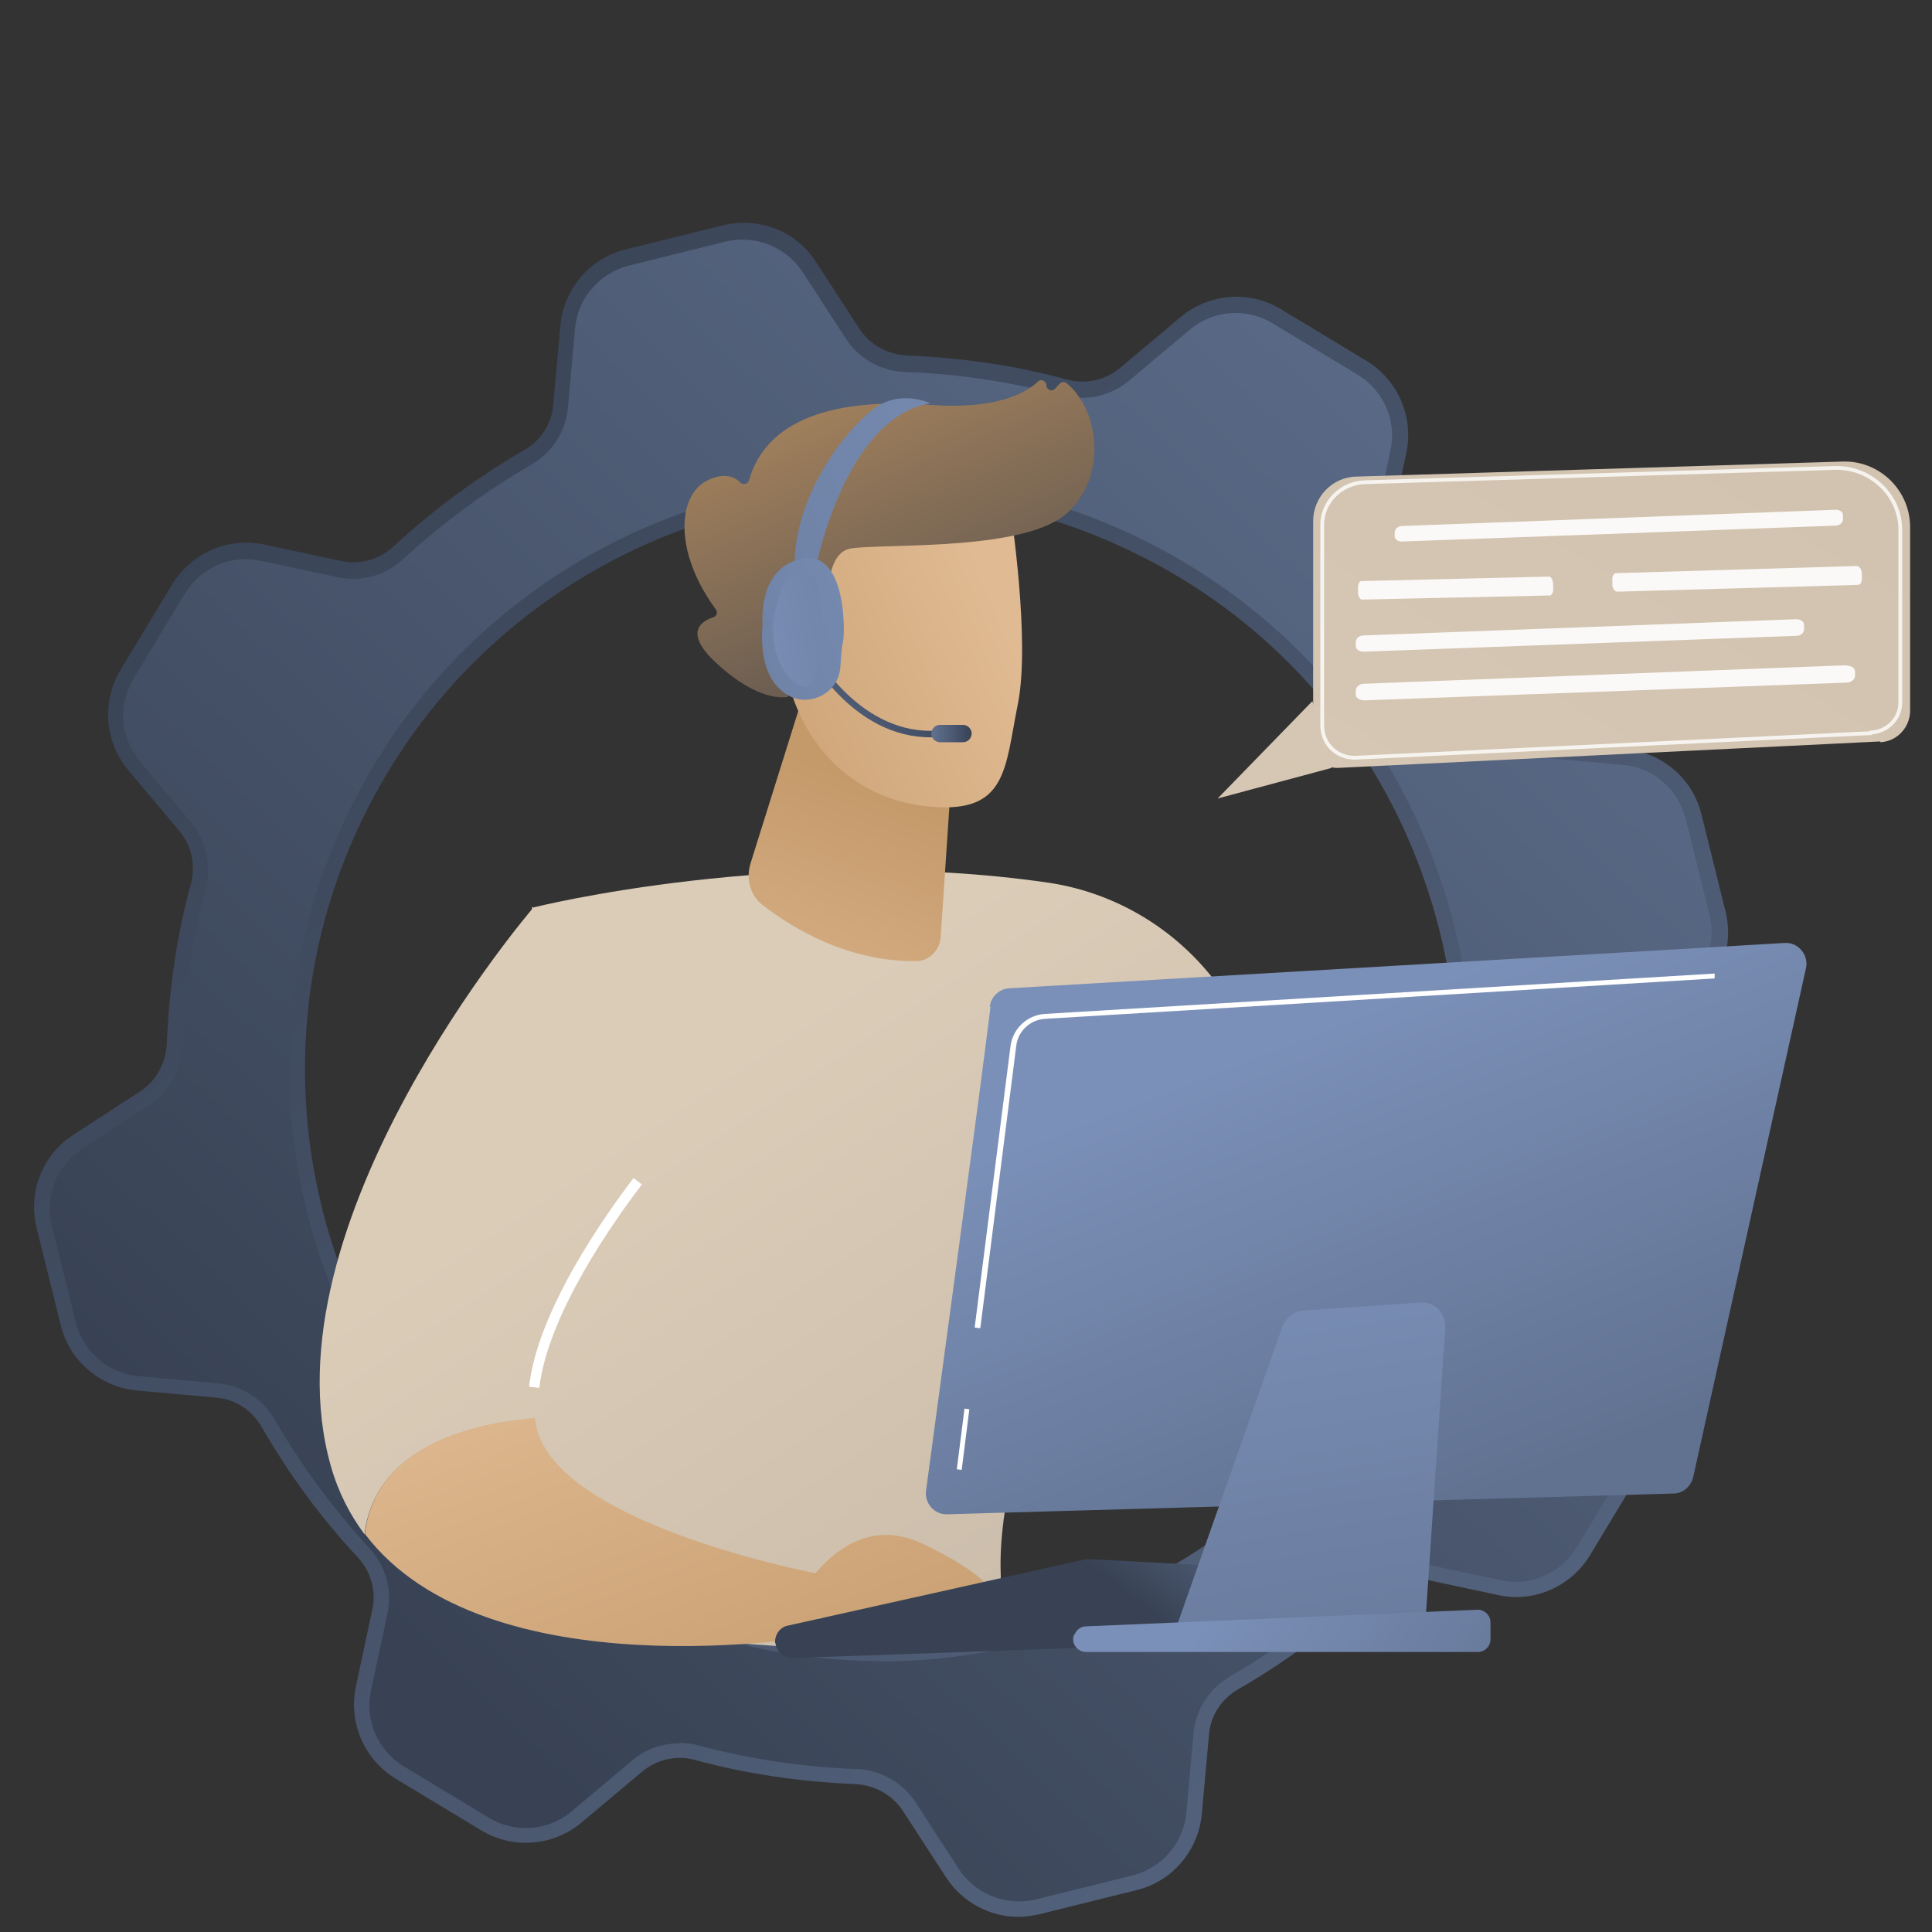
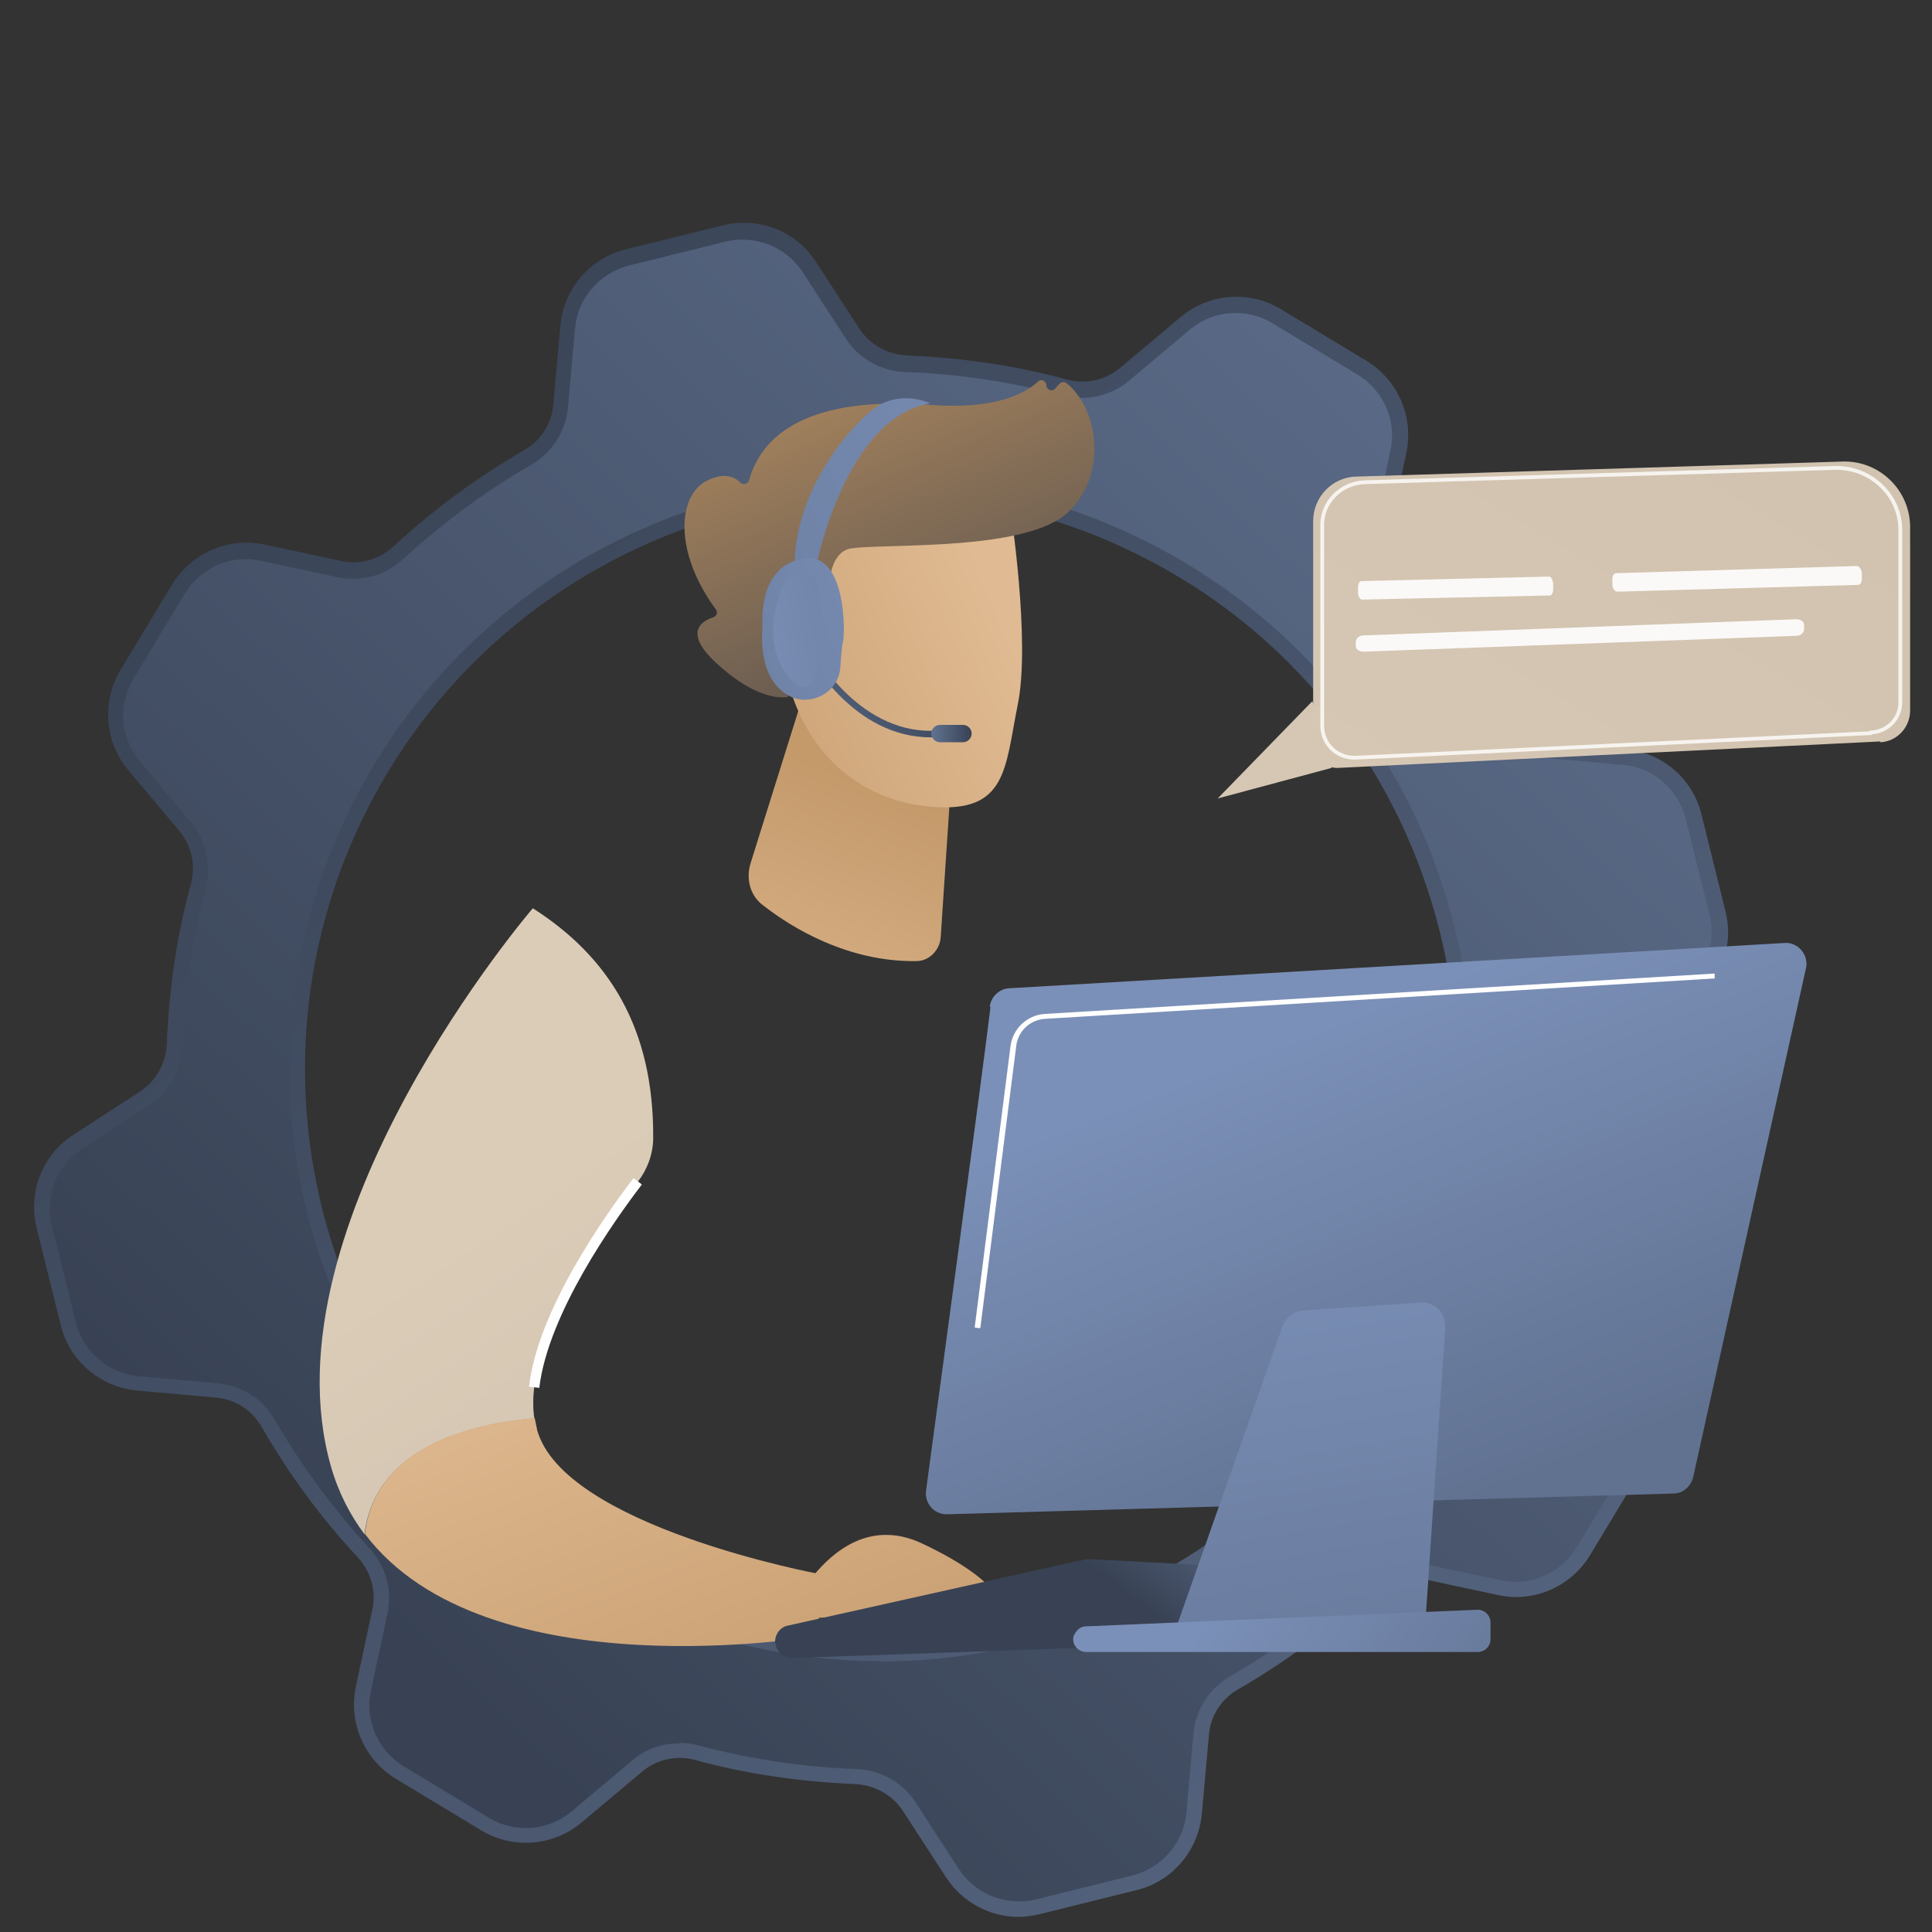
<svg xmlns="http://www.w3.org/2000/svg" id="Ebene_1" version="1.1" viewBox="0 0 512 512">
  <rect x="0" y="0" width="512" height="512" fill="#333333" stroke="none" />
  <defs>
    <style>
      .st0 {
        fill: url(#Unbenannter_Verlauf_20);
      }

      .st1 {
        fill: url(#Unbenannter_Verlauf_8);
      }

      .st2 {
        opacity: .9;
      }

      .st2, .st3, .st4 {
        fill: #fff;
      }

      .st2, .st5, .st6, .st4, .st7 {
        isolation: isolate;
      }

      .st8 {
        fill: url(#Unbenannter_Verlauf_21);
      }

      .st9 {
        fill: url(#Unbenannter_Verlauf_3);
      }

      .st10 {
        fill: url(#Unbenannter_Verlauf_15);
      }

      .st11 {
        fill: url(#Unbenannter_Verlauf_7);
      }

      .st12 {
        fill: url(#Unbenannter_Verlauf_12);
      }

      .st13 {
        fill: url(#Unbenannter_Verlauf_6);
      }

      .st14 {
        fill: url(#Unbenannter_Verlauf_5);
      }

      .st15 {
        fill: url(#Unbenannter_Verlauf_19);
      }

      .st16 {
        fill: url(#Unbenannter_Verlauf_10);
      }

      .st6 {
        fill: none;
        opacity: .8;
        stroke: #fff;
        stroke-miterlimit: 10;
      }

      .st17 {
        fill: url(#Unbenannter_Verlauf_17);
      }

      .st18 {
        fill: url(#Unbenannter_Verlauf_24);
      }

      .st19 {
        fill: url(#Unbenannter_Verlauf_22);
      }

      .st20 {
        fill: url(#Unbenannter_Verlauf_14);
      }

      .st21, .st7 {
        display: none;
      }

      .st22 {
        fill: url(#Unbenannter_Verlauf_4);
      }

      .st23 {
        fill: url(#Unbenannter_Verlauf);
      }

      .st24 {
        fill: url(#Unbenannter_Verlauf_23);
      }

      .st25 {
        fill: url(#Unbenannter_Verlauf_9);
      }

      .st4 {
        mix-blend-mode: soft-light;
      }

      .st26 {
        fill: url(#Unbenannter_Verlauf_18);
      }

      .st7 {
        fill: #f2f0ed;
        opacity: .3;
      }

      .st27 {
        fill: url(#Unbenannter_Verlauf_2);
      }

      .st28 {
        fill: url(#Unbenannter_Verlauf_13);
      }

      .st29 {
        fill: url(#Unbenannter_Verlauf_25);
      }

      .st30 {
        fill: url(#Unbenannter_Verlauf_16);
      }
    </style>
    <linearGradient id="Unbenannter_Verlauf" data-name="Unbenannter Verlauf" x1="6258.6" y1="1494.2" x2="6561" y2="1494.2" gradientTransform="translate(-6419.4 -857.9) rotate(22.5) scale(1 -1)" gradientUnits="userSpaceOnUse">
      <stop offset="0" stop-color="#c49a6b" />
      <stop offset="1" stop-color="#e0ba92" />
    </linearGradient>
    <linearGradient id="Unbenannter_Verlauf_2" data-name="Unbenannter Verlauf 2" x1="-2060.7" y1="-2979.1" x2="-1770.5" y2="-2979.1" gradientTransform="translate(-1007.4 -3215.8) rotate(-50.9) scale(1 -1)" gradientUnits="userSpaceOnUse">
      <stop offset="0" stop-color="#47464a" />
      <stop offset="1" stop-color="#a7845d" />
    </linearGradient>
    <linearGradient id="Unbenannter_Verlauf_3" data-name="Unbenannter Verlauf 3" x1="451.9" y1="457.3" x2="96.7" y2="85.5" gradientTransform="translate(0 512) scale(1 -1)" gradientUnits="userSpaceOnUse">
      <stop offset="0" stop-color="#617291" />
      <stop offset="1" stop-color="#384254" />
    </linearGradient>
    <linearGradient id="Unbenannter_Verlauf_4" data-name="Unbenannter Verlauf 4" x1="564.3" y1="-105.6" x2="49.6" y2="414.2" gradientTransform="translate(0 512) scale(1 -1)" gradientUnits="userSpaceOnUse">
      <stop offset="0" stop-color="#617291" />
      <stop offset="1" stop-color="#384254" />
    </linearGradient>
    <linearGradient id="Unbenannter_Verlauf_5" data-name="Unbenannter Verlauf 5" x1="187.2" y1="228.9" x2="356.6" y2="-25.1" gradientTransform="translate(0 512) scale(1 -1)" gradientUnits="userSpaceOnUse">
      <stop offset="0" stop-color="#dbccb8" />
      <stop offset="1" stop-color="#beb1a0" />
    </linearGradient>
    <linearGradient id="Unbenannter_Verlauf_6" data-name="Unbenannter Verlauf 6" x1="87.1" y1="688.8" x2="85.6" y2="782.5" gradientTransform="translate(-127.5 908) rotate(21.1) scale(1 -1)" gradientUnits="userSpaceOnUse">
      <stop offset="0" stop-color="#e0ba92" />
      <stop offset="1" stop-color="#c49a6b" />
    </linearGradient>
    <linearGradient id="Unbenannter_Verlauf_7" data-name="Unbenannter Verlauf 7" x1="10983.3" y1="694.4" x2="10901.5" y2="631.8" gradientTransform="translate(-10534.7 -1953.1) rotate(14.7) scale(1 -1)" gradientUnits="userSpaceOnUse">
      <stop offset="0" stop-color="#e0ba92" />
      <stop offset="1" stop-color="#c49a6b" />
    </linearGradient>
    <linearGradient id="Unbenannter_Verlauf_8" data-name="Unbenannter Verlauf 8" x1="10921.9" y1="745.2" x2="10996" y2="649.7" gradientTransform="translate(-10534.7 -1953.1) rotate(14.7) scale(1 -1)" gradientUnits="userSpaceOnUse">
      <stop offset="0" stop-color="#a7845d" />
      <stop offset="1" stop-color="#47464a" />
    </linearGradient>
    <linearGradient id="Unbenannter_Verlauf_9" data-name="Unbenannter Verlauf 9" x1="10973.1" y1="707.7" x2="10891.3" y2="645.1" gradientTransform="translate(-10534.7 -1953.1) rotate(14.7) scale(1 -1)" gradientUnits="userSpaceOnUse">
      <stop offset="0" stop-color="#e0ba92" />
      <stop offset="1" stop-color="#c49a6b" />
    </linearGradient>
    <linearGradient id="Unbenannter_Verlauf_10" data-name="Unbenannter Verlauf 10" x1="123.8" y1="186.7" x2="293.1" y2="-67.4" gradientTransform="translate(0 512) scale(1 -1)" gradientUnits="userSpaceOnUse">
      <stop offset="0" stop-color="#dbccb8" />
      <stop offset="1" stop-color="#beb1a0" />
    </linearGradient>
    <linearGradient id="Unbenannter_Verlauf_12" data-name="Unbenannter Verlauf 12" x1="134.1" y1="160" x2="186.4" y2="22.3" gradientTransform="translate(0 512) scale(1 -1)" gradientUnits="userSpaceOnUse">
      <stop offset="0" stop-color="#e0ba92" />
      <stop offset="1" stop-color="#c49a6b" />
    </linearGradient>
    <linearGradient id="Unbenannter_Verlauf_13" data-name="Unbenannter Verlauf 13" x1="199.1" y1="184.6" x2="251.4" y2="47" gradientTransform="translate(0 512) scale(1 -1)" gradientUnits="userSpaceOnUse">
      <stop offset="0" stop-color="#e0ba92" />
      <stop offset="1" stop-color="#c49a6b" />
    </linearGradient>
    <linearGradient id="Unbenannter_Verlauf_14" data-name="Unbenannter Verlauf 14" x1="312.5" y1="134.7" x2="285.4" y2="99.8" gradientTransform="translate(0 512) scale(1 -1)" gradientUnits="userSpaceOnUse">
      <stop offset="0" stop-color="#617291" />
      <stop offset="1" stop-color="#384254" />
    </linearGradient>
    <linearGradient id="Unbenannter_Verlauf_15" data-name="Unbenannter Verlauf 15" x1="332.8" y1="118.9" x2="305.8" y2="84" gradientTransform="translate(0 512) scale(1 -1)" gradientUnits="userSpaceOnUse">
      <stop offset="0" stop-color="#617291" />
      <stop offset="1" stop-color="#384254" />
    </linearGradient>
    <linearGradient id="Unbenannter_Verlauf_16" data-name="Unbenannter Verlauf 16" x1="342" y1="237.8" x2="390.1" y2="114.5" gradientTransform="translate(0 512) scale(1 -1)" gradientUnits="userSpaceOnUse">
      <stop offset="0" stop-color="#7b90b8" />
      <stop offset="1" stop-color="#617291" />
    </linearGradient>
    <linearGradient id="Unbenannter_Verlauf_17" data-name="Unbenannter Verlauf 17" x1="336.1" y1="188.8" x2="363.7" y2="19.4" gradientTransform="translate(0 512) scale(1 -1)" gradientUnits="userSpaceOnUse">
      <stop offset="0" stop-color="#7b90b8" />
      <stop offset="1" stop-color="#617291" />
    </linearGradient>
    <linearGradient id="Unbenannter_Verlauf_18" data-name="Unbenannter Verlauf 18" x1="323.7" y1="90.3" x2="405" y2="37" gradientTransform="translate(0 512) scale(1 -1)" gradientUnits="userSpaceOnUse">
      <stop offset="0" stop-color="#7b90b8" />
      <stop offset="1" stop-color="#617291" />
    </linearGradient>
    <linearGradient id="Unbenannter_Verlauf_19" data-name="Unbenannter Verlauf 19" x1="218.6" y1="82.4" x2="250.8" y2="104.1" gradientTransform="translate(12.2 320.2) rotate(-9.7) scale(1 -1)" gradientUnits="userSpaceOnUse">
      <stop offset="0" stop-color="#617291" />
      <stop offset="1" stop-color="#384254" />
    </linearGradient>
    <linearGradient id="Unbenannter_Verlauf_20" data-name="Unbenannter Verlauf 20" x1="246.8" y1="317.6" x2="257.5" y2="317.6" gradientTransform="translate(0 512) scale(1 -1)" gradientUnits="userSpaceOnUse">
      <stop offset="0" stop-color="#617291" />
      <stop offset="1" stop-color="#384254" />
    </linearGradient>
    <linearGradient id="Unbenannter_Verlauf_21" data-name="Unbenannter Verlauf 21" x1="328" y1="166.9" x2="83.8" y2="126.5" gradientTransform="translate(12.2 320.2) rotate(-9.7) scale(1 -1)" gradientUnits="userSpaceOnUse">
      <stop offset="0" stop-color="#7b90b8" />
      <stop offset="1" stop-color="#617291" />
    </linearGradient>
    <linearGradient id="Unbenannter_Verlauf_22" data-name="Unbenannter Verlauf 22" x1="265.8" y1="124.2" x2="140.4" y2="103.4" gradientTransform="translate(12.2 320.2) rotate(-9.7) scale(1 -1)" gradientUnits="userSpaceOnUse">
      <stop offset="0" stop-color="#7b90b8" />
      <stop offset="1" stop-color="#617291" />
    </linearGradient>
    <linearGradient id="Unbenannter_Verlauf_23" data-name="Unbenannter Verlauf 23" x1="206.9" y1="116.9" x2="272.2" y2="118.1" gradientTransform="translate(12.2 320.2) rotate(-9.7) scale(1 -1)" gradientUnits="userSpaceOnUse">
      <stop offset="0" stop-color="#7b90b8" />
      <stop offset="1" stop-color="#617291" />
    </linearGradient>
    <linearGradient id="Unbenannter_Verlauf_24" data-name="Unbenannter Verlauf 24" x1="248.7" y1="155.4" x2="739" y2="975.9" gradientTransform="translate(0 512) scale(1 -1)" gradientUnits="userSpaceOnUse">
      <stop offset="0" stop-color="#dbccb8" />
      <stop offset="1" stop-color="#beb1a0" />
    </linearGradient>
    <linearGradient id="Unbenannter_Verlauf_25" data-name="Unbenannter Verlauf 25" x1="297.8" y1="133" x2="779.1" y2="938.5" gradientTransform="translate(0 512) scale(1 -1)" gradientUnits="userSpaceOnUse">
      <stop offset="0" stop-color="#dbccb8" />
      <stop offset="1" stop-color="#beb1a0" />
    </linearGradient>
  </defs>
  <g class="st5">
    <g id="Ebene_11" data-name="Ebene_1">
      <path class="st7" d="M430.9,418.4c-10.2,10.7-19.8,17.7-27.4,23.1-89.4,64.1-195.2,45.5-217.7,40.8-33.2-6.7-97.4-19.8-143.7-74.3-70.2-82.6-59.3-212.6-4.9-298.5C47.2,93.8,99.9,6.6,206.7-7.3c64.7-8.5,140.2,8.6,194.7,54.4,114.7,96,106.5,290.1,29.4,371.4h.1Z" />
      <g class="st21">
        <path class="st23" d="M1.5-3.5c-.8-3.2,3.8-5.3,6.5-3.1,27.9,22.6,94.9,90.4,78.3,208.8-21,148.6,14.9,202.8,59.5,235.8,0,0-47.9-27.2-86.4-82.1C-35.4,220.9,14.9,53.2,1.5-3.5Z" />
        <path class="st4" d="M22.8,42.9c3.6,16.4,7,33,9.6,49.7,2.6,16.7,4.7,33.3,6.3,50,1.4,16.7,2.4,33.4,2.8,50.2s-.2,33.6-.8,50.3c-.4,16.8-1.1,33.8.3,50.8,1.4,17,5.2,34.1,12.5,50.1,1.8,4,3.8,7.9,5.9,11.8s4.4,7.6,6.7,11.5c4.7,7.5,10.2,14.7,16.1,21.6,11.9,13.7,26.3,25.8,42.1,36,1.7,1.1,4,.8,5.3-.7,1.2-1.4.9-3.4-.7-4.5h0c-3.8-2.5-7.5-5.2-11-7.9-1.8-1.3-3.5-2.8-5.3-4.2-1.7-1.4-3.4-2.9-5.1-4.3-6.7-5.9-12.9-12.1-18.7-18.7-11.4-13.1-20.5-27.9-27.5-43.2-3.4-7.7-6.2-15.6-8.2-23.6s-3.3-16.2-4.1-24.5c-1.5-16.6-1.1-33.3-.8-50.1.3-16.8.4-33.7-.1-50.6-.3-8.4-.8-16.9-1.4-25.3-.3-4.2-.7-8.4-1.1-12.6-.4-4.2-.9-8.4-1.3-12.6-2-16.8-4.6-33.4-7.7-50.1-3.3-16.6-7.1-33.1-11.6-49.5-.1-.4-.7-.8-1.2-.7-.6,0-.9.6-.8,1h-.2Z" />
      </g>
      <g class="st21">
-         <path class="st27" d="M71.4,310.9c-3.4,3.6-9.4,2.5-11.5-2-11.4-25.1-37.1-98.8,5.4-183.8S113.8,11,118.2-8.5c.9-4.2,6.6-4.7,8.3-.8,18.9,42.9,68.9,188.8-55.1,320.4h0Z" />
        <path class="st4" d="M65.1,308.3h-.3c-1.1,0-2-.9-1.9-2,0-1.2,2.4-123.1,47.7-225.1.4-1,1.5-1.4,2.5-1,1,.4,1.4,1.5,1,2.5-45,101.3-47.4,222.3-47.4,223.5s-.7,1.8-1.7,1.9h0Z" />
      </g>
      <g>
        <g>
          <g>
            <path class="st9" d="M431.5,364.2l-13.6-16.2c-3.6-4.4-4.9-10.3-3.4-15.8,3.8-13.9,5.9-27.9,6.3-42.1.2-5.7,3.1-11,7.8-14.1l17.7-11.5c7.5-4.9,11-13.9,8.9-22.5l-6.4-25.8c-2.1-8.6-9.5-15-18.4-15.8l-21.1-1.9c-5.7-.6-10.7-3.8-13.6-8.7-7.1-12.3-15.5-23.7-25.3-34.2-3.9-4.2-5.5-9.9-4.4-15.6l4.4-20.6c1.9-8.7-2-17.7-9.6-22.2l-22.7-13.7c-7.6-4.6-17.3-3.9-24.2,1.9l-16.2,13.6c-4.4,3.6-10.3,4.9-15.8,3.4-13.9-3.8-27.9-5.9-42.1-6.3-5.7-.2-11-3.1-14.1-7.8l-11.5-17.7c-4.9-7.5-13.9-11-22.5-8.9l-25.8,6.4c-8.6,2.1-15,9.5-15.8,18.4l-1.9,21.1c-.6,5.7-3.8,10.7-8.7,13.6-12.3,7.1-23.7,15.5-34.2,25.3-4.2,3.9-9.9,5.5-15.6,4.4l-20.6-4.4c-8.7-1.9-17.7,2-22.2,9.6l-13.7,22.7c-4.6,7.6-3.9,17.3,1.9,24.2l13.6,16.2c3.6,4.4,4.9,10.3,3.4,15.8-3.8,13.9-5.9,27.9-6.3,42.1-.2,5.7-3.1,11-7.8,14.1l-17.7,11.5c-7.5,4.9-11,13.9-8.9,22.5l6.4,25.8c2.1,8.6,9.5,15,18.4,15.8l21.1,1.9c5.7.6,10.7,3.8,13.6,8.7,7.1,12.3,15.5,23.7,25.3,34.2,3.9,4.2,5.5,9.9,4.4,15.6l-4.4,20.6c-1.9,8.7,2,17.7,9.6,22.2l22.7,13.7c7.6,4.6,17.3,3.9,24.2-1.9l16.2-13.6c4.4-3.6,10.3-4.9,15.8-3.4,13.9,3.8,27.9,5.9,42.1,6.3,5.7.2,11,3.1,14.1,7.8l11.5,17.7c4.9,7.5,13.9,11,22.5,8.9l25.8-6.4c8.6-2.1,15-9.5,15.8-18.4l1.9-21.1c.6-5.7,3.8-10.7,8.7-13.6,12.3-7.1,23.7-15.5,34.2-25.3,4.2-3.9,9.9-5.5,15.6-4.4l20.6,4.4c8.7,1.9,17.7-2,22.2-9.6l13.7-22.7c4.6-7.6,3.9-17.3-1.9-24.2h0ZM167.4,423.3c-77.3-36.4-110.3-128.6-73.9-205.9,36.4-77.3,128.6-110.3,205.9-73.9,77.3,36.4,110.3,128.6,73.9,205.9-36.4,77.3-128.6,110.3-205.9,73.9h0Z" />
            <path class="st22" d="M269.9,508c-7.6,0-14.9-3.9-19.2-10.5l-11.5-17.7c-2.8-4.2-7.4-6.7-12.5-7-14.4-.6-28.7-2.6-42.5-6.4-4.9-1.3-10-.2-13.9,3l-16.2,13.6c-7.5,6.3-18.2,7.1-26.5,2.1l-22.7-13.7c-8.4-5.1-12.6-14.9-10.6-24.4l4.4-20.6c1-4.9-.4-9.9-3.9-13.7-9.8-10.5-18.3-22.1-25.5-34.6-2.5-4.4-7-7.3-11.9-7.7l-21.1-1.9c-9.7-.9-17.9-7.8-20.2-17.3l-6.4-25.8c-2.3-9.5,1.5-19.4,9.8-24.7l17.7-11.5c4.2-2.8,6.7-7.4,7-12.5.6-14.4,2.6-28.7,6.4-42.5,1.3-4.9.2-10-3-13.9l-13.6-16.2c-6.3-7.5-7.1-18.2-2.1-26.5l13.7-22.7c5.1-8.4,14.9-12.6,24.4-10.6l20.6,4.4c4.9,1,9.9-.4,13.7-3.9,10.5-9.7,22.1-18.3,34.6-25.5,4.4-2.5,7.3-7,7.7-11.9l1.9-21.1c.9-9.7,7.8-17.9,17.3-20.2l25.8-6.4c9.5-2.3,19.4,1.5,24.7,9.8l11.5,17.7c2.8,4.2,7.4,6.7,12.5,7,14.4.6,28.7,2.6,42.5,6.4,4.9,1.3,10,.2,13.9-3l16.2-13.6c7.5-6.3,18.2-7.1,26.5-2.1l22.7,13.7c8.4,5.1,12.6,14.9,10.6,24.4l-4.4,20.6c-1,4.9.4,9.9,3.9,13.7,9.7,10.5,18.3,22.1,25.5,34.6,2.5,4.4,7,7.3,11.9,7.7l21.1,1.9c9.7.9,17.9,7.8,20.2,17.3l6.4,25.8c2.3,9.5-1.5,19.4-9.8,24.7l-17.7,11.5c-4.2,2.8-6.7,7.4-7,12.5-.6,14.4-2.6,28.7-6.4,42.5-1.3,4.9-.2,10,3,13.9l13.6,16.2c6.3,7.5,7.1,18.2,2.1,26.5l-13.7,22.7c-5.1,8.4-14.9,12.7-24.4,10.6l-20.6-4.4c-4.9-1-9.9.4-13.7,3.9-10.5,9.7-22.1,18.3-34.6,25.5-4.4,2.5-7.3,7-7.7,11.9l-1.9,21.1c-.9,9.7-7.8,17.9-17.3,20.2l-25.8,6.4c-1.9.4-3.6.7-5.5.7ZM180.1,461.9c1.8,0,3.4.2,5.2.7,13.6,3.6,27.5,5.7,41.5,6.2,6.4.2,12.4,3.5,15.8,8.8l11.5,17.7c4.4,6.7,12.5,9.9,20.3,8.1l25.8-6.4c7.7-2,13.5-8.6,14.2-16.6l1.9-21.1c.6-6.3,4.2-11.9,9.8-15.1,12.1-7,23.5-15.5,33.8-24.9,4.7-4.4,11.1-6.2,17.3-4.9l20.6,4.4c7.8,1.7,15.9-1.9,20-8.7l13.7-22.7c4.1-6.8,3.4-15.6-1.7-21.7l-13.6-16.2c-4.1-4.9-5.5-11.5-3.9-17.7,3.6-13.6,5.7-27.5,6.2-41.5.2-6.4,3.5-12.4,8.8-15.8l17.7-11.5c6.7-4.4,9.9-12.5,8.1-20.3l-6.4-25.8c-2-7.7-8.6-13.5-16.6-14.2l-21.1-1.9c-6.3-.6-11.9-4.2-15.1-9.8-7-12.1-15.5-23.5-24.9-33.8-4.4-4.7-6.2-11.1-4.9-17.3l4.4-20.6c1.7-7.8-1.9-15.9-8.7-20l-22.7-13.7c-6.8-4.1-15.6-3.4-21.7,1.7l-16.2,13.6c-4.9,4.1-11.5,5.5-17.7,3.9-13.6-3.6-27.5-5.7-41.5-6.2-6.4-.2-12.4-3.5-15.8-8.8l-11.5-17.7c-4.4-6.7-12.5-9.9-20.3-8.1l-25.8,6.4c-7.7,2-13.5,8.6-14.2,16.6l-1.9,21.1c-.6,6.3-4.2,11.9-9.8,15.1-12.1,7-23.5,15.5-33.8,24.9-4.7,4.4-11.1,6.2-17.3,4.9l-20.6-4.4c-7.8-1.7-15.9,1.9-20,8.7l-13.7,22.7c-4.1,6.8-3.4,15.6,1.7,21.7l13.6,16.2c4.1,4.9,5.5,11.5,3.9,17.7-3.6,13.6-5.7,27.5-6.2,41.5-.2,6.4-3.5,12.4-8.8,15.8l-17.7,11.5c-6.7,4.4-9.9,12.5-8.1,20.3l6.4,25.8c2,7.7,8.6,13.5,16.6,14.2l21.1,1.9c6.3.6,11.9,4.2,15.1,9.8,7,12.1,15.5,23.5,24.9,33.8,4.4,4.7,6.2,11.1,4.9,17.3l-4.4,20.6c-1.7,7.8,1.9,15.9,8.7,20l22.7,13.7c6.8,4.1,15.6,3.4,21.7-1.7l16.2-13.6c3.5-3,7.9-4.5,12.5-4.5h0ZM233.2,440.2c-22.4,0-45-4.9-66.7-15h0c-78.2-36.9-111.7-130.5-74.8-208.6,36.9-78.2,130.5-111.7,208.6-74.8,37.9,17.9,66.5,49.3,80.6,88.8,14.1,39.4,12.1,81.9-5.7,119.8-26.7,56.6-83.1,89.9-142,89.9h0ZM168.3,421.5c76.1,35.9,167.2,3.2,203.1-72.9,17.4-36.9,19.4-78.3,5.6-116.7-13.8-38.4-41.6-69.1-78.5-86.4-76.1-35.9-167.2-3.2-203.1,72.9-35.9,76.1-3.2,167.2,72.9,203.1Z" />
          </g>
          <g>
-             <path class="st14" d="M141.3,240.5s66.3-16.7,136.4-6.6c19.8,2.9,37.2,14.4,47.8,31.1,19.2,30.4,46.3,84.5,40.5,140.9l-30.1,7.4s-20.8-66.9-44.3-94.2c0,0-27.7,63.3-26.4,97.9,0,1,0,2,.2,2.9,3.2,34-133.1,6.3-133.1,6.3l8.7-185.8h.2Z" />
            <path class="st13" d="M213,183.8l-14.1,45c-1.3,4.2,0,8.7,3.3,11.1,7.5,5.9,22.5,15.1,40.7,14.8,3.3,0,6.2-2.9,6.4-6.4l5-75.2-41.3,10.6h0Z" />
            <g>
              <path class="st11" d="M267.7,134.5s5.5,35.4,2,52.3c-3.4,16.9-2.8,28.7-22.9,27-20.2-1.7-33.9-15.6-38.3-34.6,0,0-7.1-29.3-1.2-39,5.9-9.7,60.4-6,60.4-6h0Z" />
              <path class="st1" d="M218.2,169.1l2.4.7s-4.6-23.3,5.2-24.5c9.8-1.3,46.7.8,57.4-9.7,10.4-10,7.9-27.3-.6-34.1-.6-.4-1.3-.3-1.8.2l-1.2,1.3c-.8.9-2.3.3-2.3-.9h0c0-1.1-1.4-1.8-2.2-1-3.3,3.1-11.1,7.5-28.7,6.2-24.9-1.9-43.3,3.6-47.9,20-.3,1-1.5,1.3-2.3.6-1.4-1.5-4.2-2.8-8.7-.6-7.9,3.8-9.1,18.8,2.2,34.2.6.8.2,1.8-.7,2.1-3.1,1-7.9,4,.7,12,8.8,8.2,15,9.2,17.6,9.2s1.2-.4,1.3-1.1l3-14.8c.1-.8.9-1.2,1.7-1l5.2,1.3h-.2Z" />
              <path class="st25" d="M218,172.3s0-21.7-10.6-18.4-1.2,24,5.9,26.7l4.6-8.3h.1Z" />
            </g>
            <g>
              <path class="st16" d="M141.6,375.9c-3-20.8,18.5-51.2,27.5-62.8,2.5-3.3,4-7.4,4-11.5.2-29.4-12-48.2-31.9-60.9,0,0-71.8,83.6-53.5,147.9,2,7,5.1,12.9,8.9,18,2.9-24.3,30.9-29.5,45-30.7Z" />
              <path class="st3" d="M143,367.8l-2.8-.3c2.3-20.3,20.2-45.5,27.7-55.3l2.2,1.7c-7.4,9.7-24.9,34.3-27.2,54Z" />
              <path class="st12" d="M142.3,378.7c-.2-.9-.4-1.9-.6-2.9-14.1,1.1-42.2,6.4-45,30.7,32,42.4,120.3,27,120.3,27v-16.4s-67.8-12.6-74.7-38.3h0Z" />
            </g>
            <path class="st28" d="M208.5,429s13-30.8,36-19.9c23,10.9,21.2,18.1,21.2,18.1l-57.2,1.8h0Z" />
            <path class="st20" d="M205.5,435.4h0c.2,2.3,2.2,4.1,4.5,4l119-4.2c1.9,0,3.4-1.3,4-3.1l3.4-11c.9-2.8-1.1-5.5-4-5.6l-43.4-2.3h-1.2l-79,17.6c-2.1.4-3.5,2.4-3.4,4.6h.1Z" />
            <polygon class="st10" points="285.3 431.1 288.7 415.8 333.1 417.9 330.3 430.6 285.3 431.1" />
            <path class="st30" d="M262.5,266.8c-2.5,20.6-13.9,104.4-17.1,128.3-.4,3.3,2.2,6.3,5.6,6.2l192.5-5.5c2.5,0,4.6-1.9,5.2-4.3l29.9-134.9c.8-3.5-2.1-7-5.7-6.7l-205.4,12c-2.6.1-4.9,2.2-5.2,4.9h.2Z" />
            <path class="st17" d="M339.9,351.4l-28.5,80.8,66.1,1.4,5.5-81.7c.2-3.9-2.9-7.1-6.7-6.7l-30.9,2.1c-2.5.2-4.7,1.9-5.5,4.2h0Z" />
            <path class="st26" d="M284.6,433.3h0c-.8,2.2.9,4.5,3.3,4.5h103.7c1.9,0,3.4-1.5,3.4-3.4v-4.4c0-2-1.7-3.5-3.5-3.4l-103.7,4.4c-1.4,0-2.6,1-3.1,2.3h-.1Z" />
          </g>
          <path class="st3" d="M259.6,352l-1.3-.2,9.5-74.6c.6-4.6,4.4-8.2,9.1-8.5l177.5-10.7v1.3l-177.4,10.7c-4,.2-7.3,3.3-7.7,7.3l-9.5,74.6h-.1Z" />
-           <rect class="st3" x="247.1" y="380.8" width="16.2" height="1.3" transform="translate(-155.2 586.8) rotate(-82.8)" />
        </g>
        <g>
          <g>
            <path class="st15" d="M248.8,195.3c-21.4,1.7-33.8-20.5-33.9-20.8l1.4-.8c.1.2,12,21.4,32.3,19.9v1.7h.1Z" />
            <path class="st0" d="M257.5,194.4c0,1.2-1,2.3-2.3,2.3h-6.1c-1.2,0-2.3-1-2.3-2.3h0c0-1.2,1-2.3,2.3-2.3h6.1c1.2,0,2.3,1,2.3,2.3h0Z" />
          </g>
          <g>
            <path class="st8" d="M216.3,150s7.7-39.4,30.2-43.1c0,0-6.4-3.2-13,.2-6.6,3.5-23.5,22.6-22.9,43.8,4.6,1.7,5.6-1,5.6-1Z" />
            <path class="st19" d="M212.4,148.1c-11.7,2.4-10.3,17.2-10.3,17.2-.9,10.8,2.3,16.1,6.3,18.7,2.8,1.8,6.2,1.9,9.2.4,2.9-1.4,4.9-4.3,5.1-7.6.2-3,.4-5.7.7-6.7.6-2.4.9-24.4-10.9-22.1h0Z" />
          </g>
          <path class="st24" d="M213.5,151.9c-2.4-.4-4.9.9-5.9,3.2-7.1,16.2,1.5,26.8,5.9,27,4.4.2,4.4-21.2,3.4-26.7-.4-2.3-1.9-3.2-3.4-3.5Z" />
        </g>
      </g>
      <g>
        <polygon class="st18" points="347.8 185.8 322.7 211.6 352.9 203.5 347.8 185.8" />
        <path class="st29" d="M498.1,196.5l-143.4,7c-3.6.2-6.7-2.8-6.7-6.4v-59c0-6.4,5.1-11.7,11.5-11.8l129.3-4c9.6,0,17.4,7.8,17.4,17.4v48.6c0,4.5-3.5,8.2-7.9,8.4v-.2Z" />
        <g>
          <path class="st6" d="M495.7,194.3l-136.4,6.5c-4.9.2-8.9-3.6-8.9-8.5v-53.2c0-6.1,5-11,11.1-11.3l125.2-3.8c9.3,0,16.9,7.4,16.9,16.4v45.8c0,4.2-3.4,7.7-7.7,7.9h-.1Z" />
-           <path class="st2" d="M486.3,135.1l-114.7,4.3c-1.1,0-2,.8-2,1.7v1c0,.9,1,1.5,2.1,1.4l114.7-4.2c1.1,0,2-.8,2-1.7v-1.1c0-.9-1-1.5-2.1-1.4h0Z" />
          <path class="st2" d="M476,164.1l-114.7,4.3c-1.1,0-2,.8-2,1.8v1c0,.9,1,1.5,2.1,1.5l114.7-4.2c1.1,0,2-.8,2-1.8v-1.1c0-.9-1-1.5-2.1-1.5h0Z" />
-           <path class="st2" d="M489.3,176.3l-127.8,4.9c-1.2,0-2.2.9-2.2,1.8v1.1c0,.9,1.1,1.5,2.3,1.5l127.8-4.7c1.2,0,2.2-.9,2.2-1.8v-1.2c0-.9-1.1-1.5-2.3-1.5h0Z" />
          <path class="st2" d="M410.6,152.8l-49.9,1.2c-.4,0-.9.9-.8,1.9v1.2c0,1,.6,1.8,1,1.8l49.9-1.1c.4,0,.9-.9.8-1.9v-1.3c-.1-1-.6-1.8-1-1.8h0Z" />
          <path class="st2" d="M492.1,150l-63.8,1.9c-.7,0-1.1.9-1,1.9v1.2c0,1,.7,1.8,1.3,1.8l63.8-1.8c.7,0,1.1-.9,1-1.9v-1.3c-.1-1-.7-1.8-1.3-1.8Z" />
        </g>
      </g>
    </g>
  </g>
</svg>